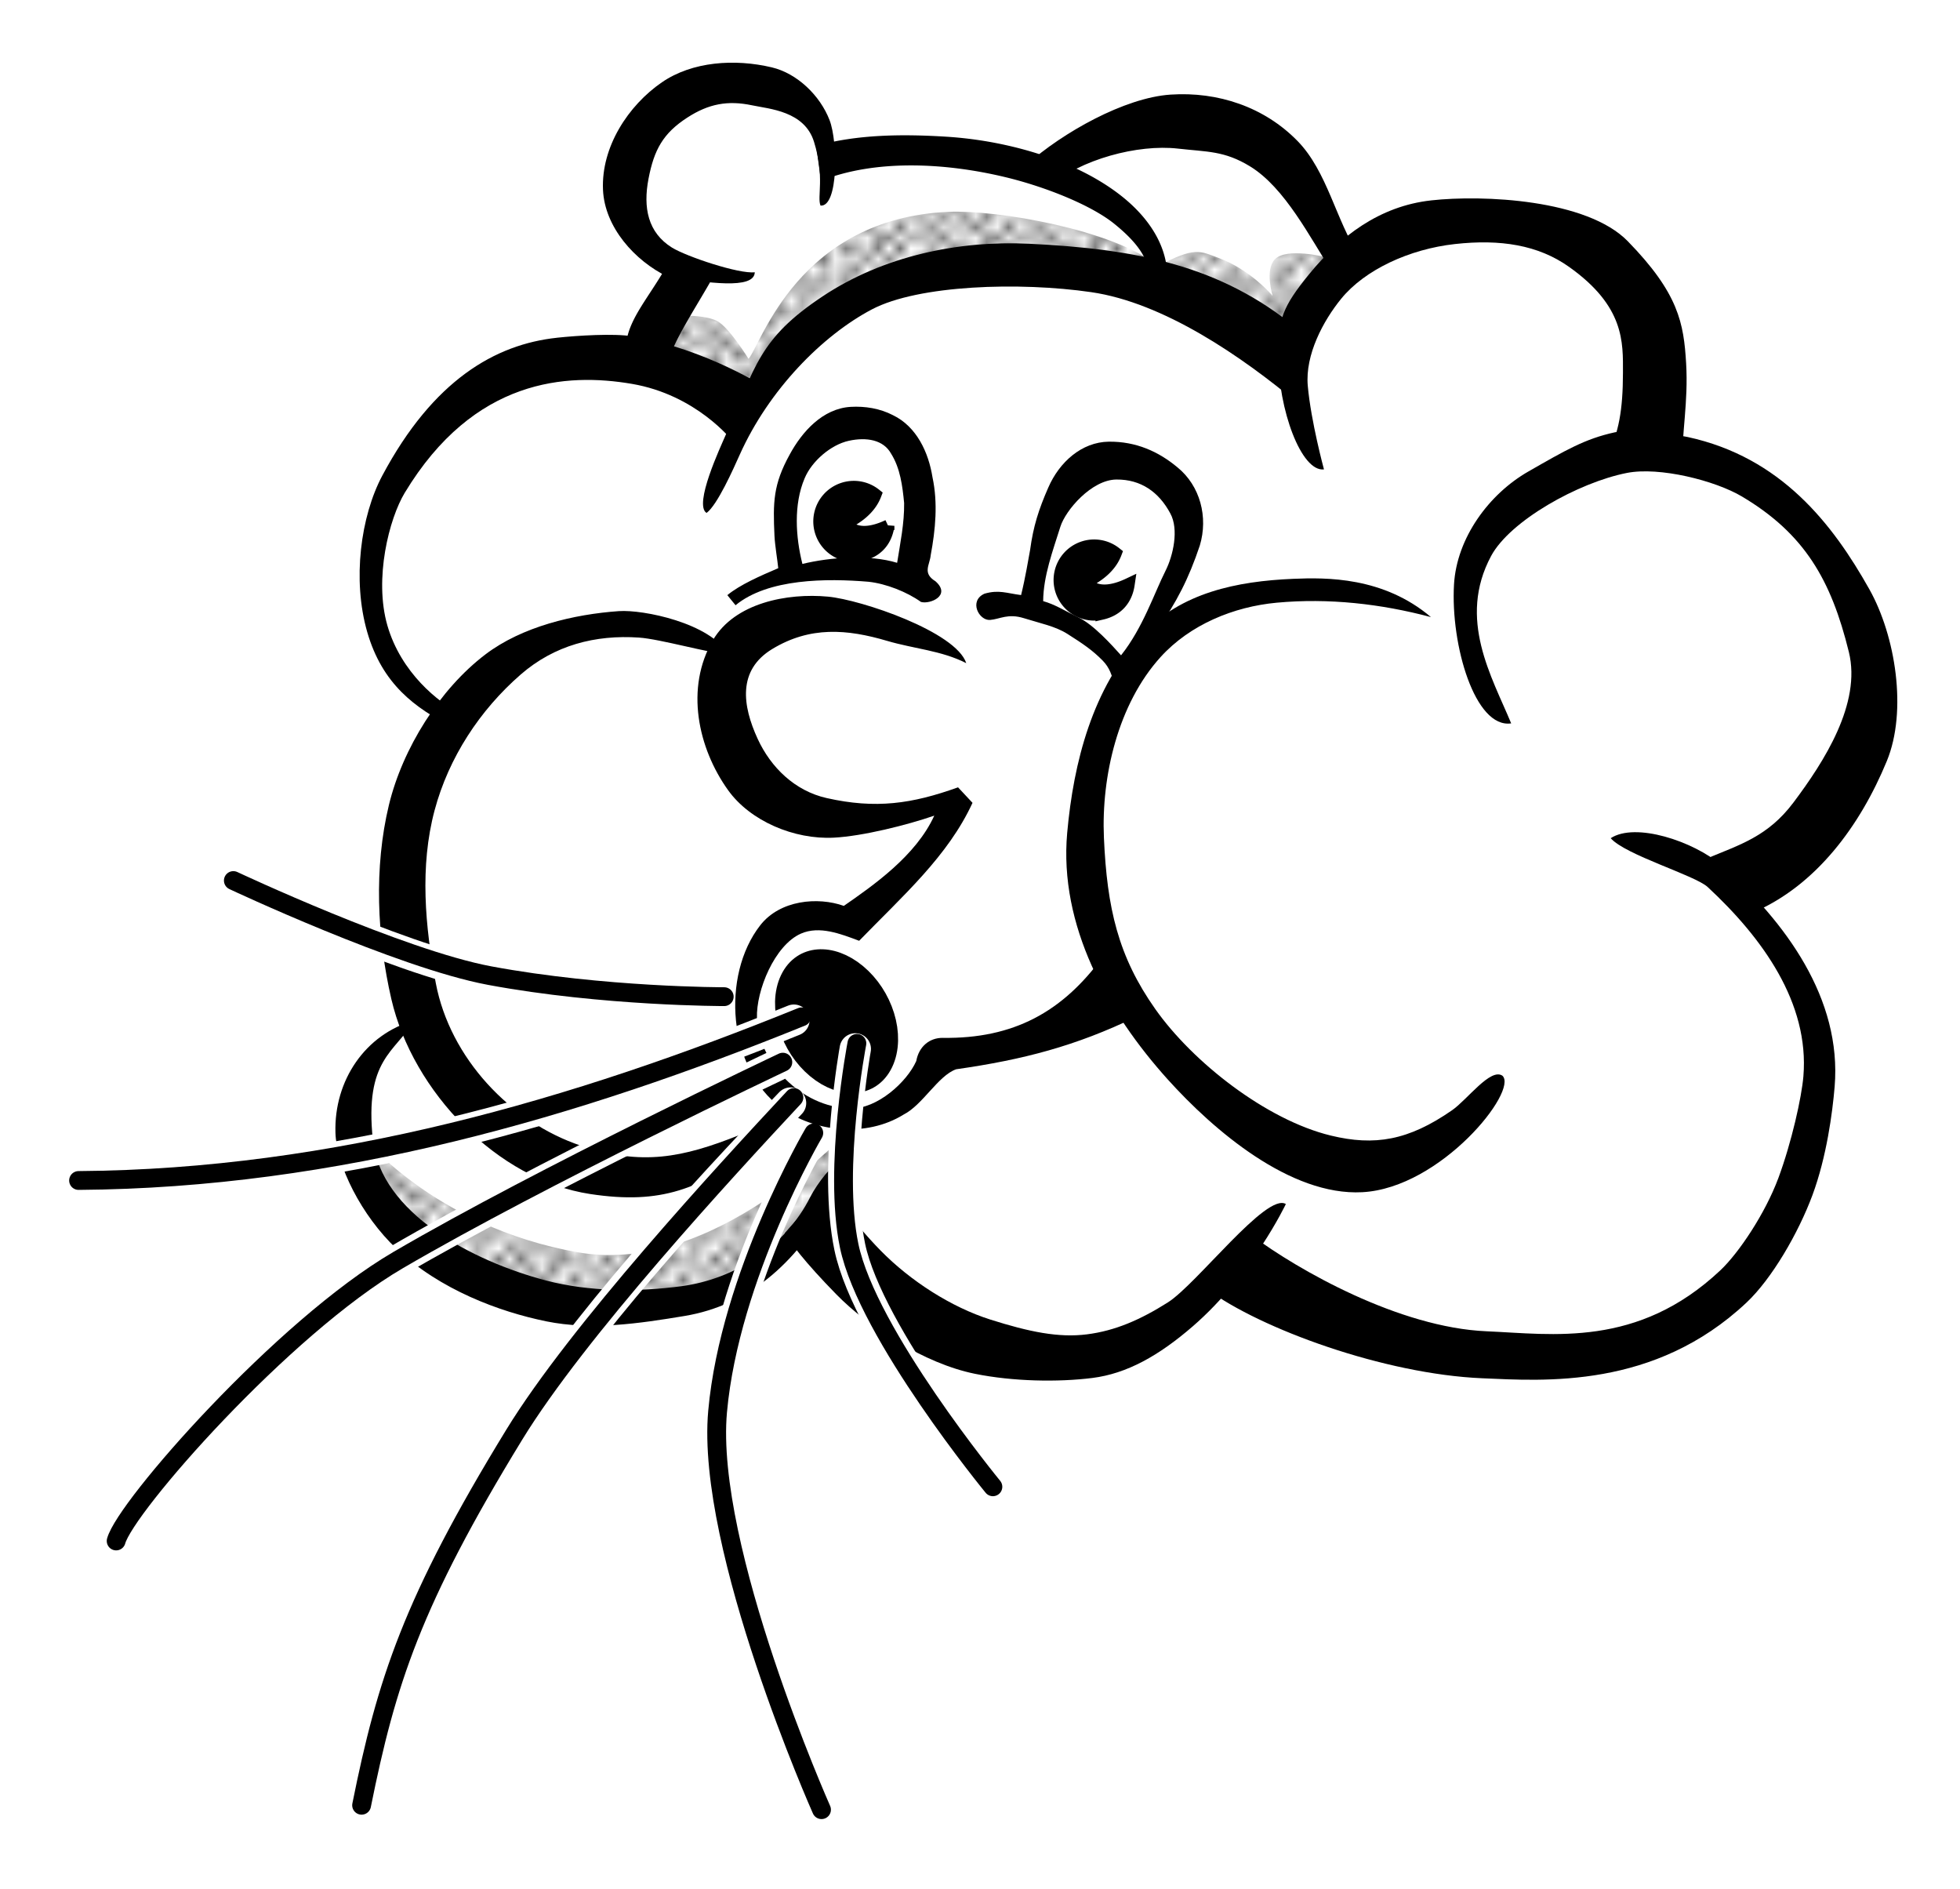
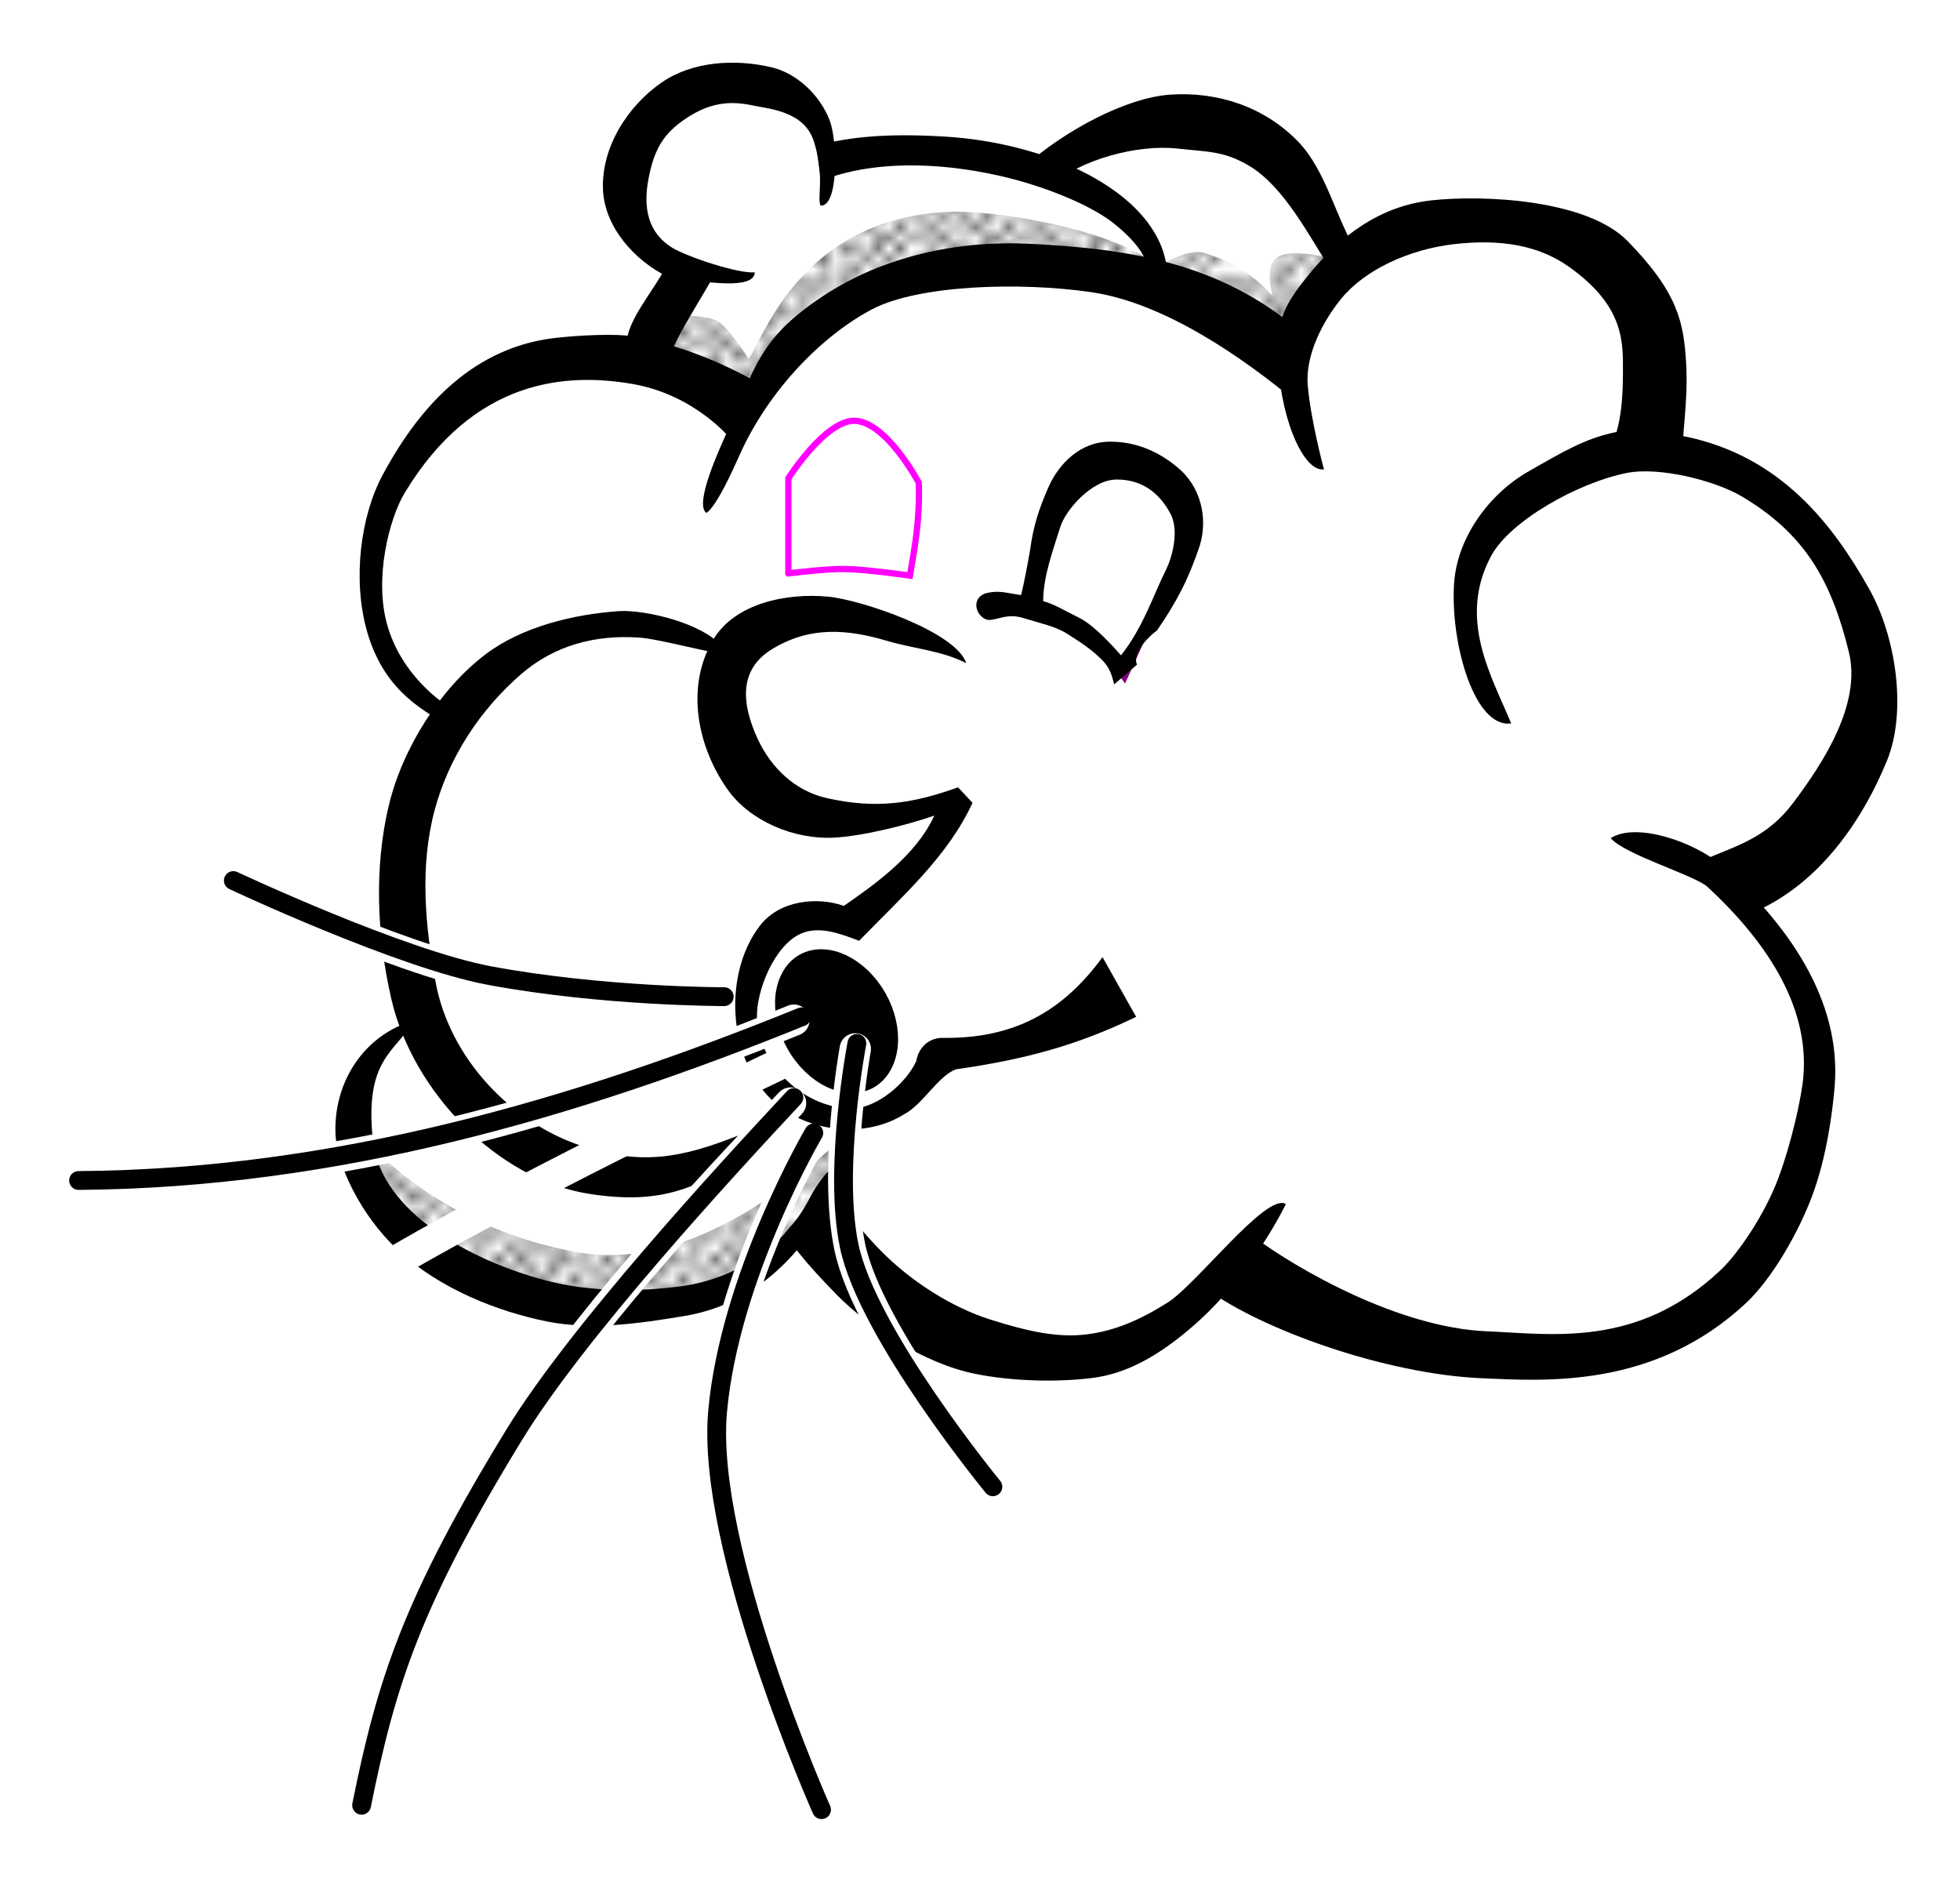
<svg xmlns="http://www.w3.org/2000/svg" xmlns:xlink="http://www.w3.org/1999/xlink" width="118.187" height="113.906" viewBox="0 0 110.8 106.787">
  <defs>
    <pattern xlink:href="#a" id="b" patternTransform="matrix(.613 0 0 .595 1.414 947.116)" />
    <pattern id="a" patternTransform="scale(10)" height="10" width="10" patternUnits="userSpaceOnUse">
      <circle r=".45" cy=".81" cx="2.567" />
      <circle r=".45" cy="2.33" cx="3.048" />
      <circle r=".45" cy="2.415" cx="4.418" />
      <circle r=".45" cy="3.029" cx="1.844" />
      <circle r=".45" cy="1.363" cx="6.08" />
      <circle r=".45" cy="4.413" cx="5.819" />
      <circle r=".45" cy="4.048" cx="4.305" />
      <circle r=".45" cy="3.045" cx="5.541" />
      <circle r=".45" cy="5.527" cx="4.785" />
      <circle r=".45" cy="5.184" cx="2.667" />
      <circle r=".45" cy="1.448" cx="7.965" />
      <circle r=".45" cy="5.049" cx="7.047" />
      <circle r=".45" cy=".895" cx="4.34" />
-       <circle r=".45" cy=".34" cx="7.125" />
      <circle r=".45" cy="1.049" cx="9.553" />
      <circle r=".45" cy="2.689" cx="7.006" />
      <circle r=".45" cy="2.689" cx="8.909" />
      <circle r=".45" cy="4.407" cx="9.315" />
      <circle r=".45" cy="3.87" cx="7.82" />
      <circle r=".45" cy="5.948" cx="8.27" />
      <circle r=".45" cy="7.428" cx="7.973" />
      <circle r=".45" cy="8.072" cx="9.342" />
      <circle r=".45" cy="9.315" cx="8.206" />
      <circle r=".45" cy="9.475" cx="9.682" />
      <circle r=".45" cy="6.186" cx="9.688" />
      <circle r=".45" cy="6.296" cx="3.379" />
      <circle r=".45" cy="8.204" cx="2.871" />
      <circle r=".45" cy="8.719" cx="4.59" />
      <circle r=".45" cy="9.671" cx="3.181" />
      <circle r=".45" cy="7.315" cx="5.734" />
      <circle r=".45" cy="6.513" cx="6.707" />
      <circle r=".45" cy="9.67" cx="5.73" />
      <circle r=".45" cy="8.373" cx="6.535" />
      <circle r=".45" cy="7.154" cx="4.37" />
      <circle r=".45" cy="7.25" cx=".622" />
      <circle r=".45" cy="5.679" cx=".831" />
      <circle r=".45" cy="8.519" cx="1.257" />
      <circle r=".45" cy="6.877" cx="1.989" />
      <circle r=".45" cy="3.181" cx=".374" />
      <circle r=".45" cy="1.664" cx="1.166" />
      <circle r=".45" cy=".093" cx="1.151" />
      <circle r=".45" cy="10.093" cx="1.151" />
      <circle r=".45" cy="4.451" cx="1.302" />
      <circle r=".45" cy="3.763" cx="3.047" />
    </pattern>
  </defs>
  <path d="M45.773 69.216s-3.475 3.431-5.73 4.066c-4.15 1.168-9.033 1.013-12.905-.884-3.26-1.598-7.08-4.505-7.247-8.132-.245-5.318 3.712-6.364 3.712-6.364-.243-5.498-3.101-9.787 1.871-17.126L22.262 38c-1.158-1-1.645-4.718-.936-8.998.337-2.034 4.668-7.793 7.05-8.046l8.308-.884 1.945-5.126c-1.992-1.057-2.911-1.95-3.307-3.1-1.035-3.01.14-3.744 1.664-5.24 1.669-1.636 3.765-1.856 5.709-1.913 2.169-.064 2.824 1.183 3.712 2.298l.177 1.944s4.95-.947 7.424-.707c1.652.16 4.773 1.414 4.773 1.414s5.9-3.284 9.016-2.828c5.188.759 8.132 7.955 8.132 7.955s5.796-3.106 8.839-2.652c3.572.534 7.428 2.766 9.015 6.01 1.065 2.177-.53 7.248-.53 7.248s4.973.824 6.894 2.299c2.8 2.149 5.27 5.353 5.834 8.838.506 3.133-.864 6.46-2.475 9.193-1.249 2.118-5.303 5.126-5.303 5.126s4.064 4.065 4.42 8.662c.29 3.762-.49 8-2.83 10.96-2.891 3.662-7.725 6.144-12.374 6.541-6.238.533-17.354-5.958-17.354-5.958s-4.068 4.559-6.864 5.251c-3.77.934-7.96-.326-11.49-1.944-2.435-1.116-5.938-5.127-5.938-5.127z" fill="#fff" fill-rule="evenodd" stroke="#0f0" stroke-width=".354" />
  <path style="marker:none" d="M49.97 56.665c.655 1.526.382 3.876-1.054 4.492-1.435.616-3.49-.736-4.144-2.261-.654-1.525-.195-3.667 1.24-4.283 1.436-.616 3.304.527 3.959 2.052z" color="#000" overflow="visible" fill-rule="evenodd" stroke="red" stroke-width=".354" stroke-linecap="round" />
  <g fill="url(#b)" fill-rule="evenodd" transform="translate(2.566 -944.078)">
    <path d="M34.875 961.987s2.212-.259 3.125.25c.677.378 1.75 2.125 1.75 2.125.735-.875 2.817-7.934 11.313-8.312 2.711-.12 9.328 1.003 11.84 3.065 2.077-1.095 2.333-.863 3.434-.453 1.823.678 3.038 2.138 3.038 2.138s-.451-1.46.125-2.063c.663-.693 2.875-.125 2.875-.125l.625 1-2.875 4.5s-9.973-5.121-15.375-5.125c-5.858-.004-10.125 1.563-15.375 8.25L34 964.487z" />
    <path d="M36.375 950.362s-1.505 3.878-.625 5.5c1.11 2.048 6.25 3.125 6.25 3.125l-3.5.625c-2.4.034-4.427-.586-5.5-2.875-.5-4.075.542-6.3 3.375-6.375zM84.875 971.112s2.725-5.815 1.75-8c-.89-1.995-3.296-3.078-5.375-3.75-2.498-.807-7.875-.125-7.875-.125s4.509-2.57 7-2.625c3.504-.078 7.473 1.359 9.625 4.125 1.949 2.505 1 8.625 1 8.625-2.172-.068-4.283.168-6.125 1.75zM38.5 980.237s-2.322-3.945-6.75-4c-3.759-.046-9.625 4.75-9.625 4.75s-1.226-1.898-1.375-3.625c-.29-3.348 2-9.5 2-9.5s-3.894 4.646-4.375 7.5c-.395 2.345.11 4.986 1.375 7 .775 1.235 3.5 2.625 3.5 2.625s2.907-3.8 5-4.75c2.058-.934 4.515-.956 6.75-.625 1.202.178 3.375 1.375 3.375 1.375zM20.5 996.987c1.238 4.623 3.615 12.25 9 13.125 2.26.368 6.822 2.858 12.75-3.875l-2.5-8.25c-2.134 3.67-1.222 7.213-.625 7.875.261 1.57-7.01 1.839-10.25.75-3.603-1.21-8.375-9.625-8.375-9.625zM92.5 970.112s5.709 4.308 7.042 8.03c.968 2.706-.394 5.505-1.08 7.537-1.124 3.334-7.837 5.808-7.837 5.808l5 2.25c4.425-1.104 5.08-3.659 6.875-7.25.284-.568 1.672-6.504-1.875-11.75-1.335-1.974-8.125-4.625-8.125-4.625zM47.25 1007.612c1.917-.794 3.833-2.002 5.75-1.875 3.295 0 5.391-1.394 7.375-2.375 2.212 5 8.05 8.173 12.375 8-4.57-3.037-8.758-6.553-12-11.25-2.736 2.213-6.698 2.792-10.375 3.75zM38.75 988.612c1.137 3.687 4.414 4.355 7.71 4.03-1.54 1.105-2.668 2.181-4.21 2.845l3.125 1c3.204-2.492 4.776-4.712 6-6.875l-6 .625z" />
    <path d="M17.75 1008.112s4.112 5.3 12.375 6.75c8.153 1.432 16.125-7.75 16.125-7.75l-3.375 6.5s-1.62 3.58-9.125 4.25c-5.014.448-13.5-4-13.5-4-2.046-1.916-2.432-3.833-2.5-5.75z" />
    <path d="M44.875 1009.237c6.353 6.128 12.196 13.957 23.375 4-3.615 6.635-7.857 7.321-12.125 7.75-5.802-.57-9.353-4.288-13.625-7zM68.3 1013.87c13.43 3.333 27.793 2.201 31.575-10.008-.27 4.084-.631 9.167-3.875 13.25-5.842 4.074-10.324 3.16-15.25 3.875-4.322-1.77-9.001-2.29-12.45-7.117z" />
  </g>
  <path d="M44.566 32.409v-5.375s2.097-3.296 3.75-3.25c1.797.05 3.625 3.5 3.625 3.5.063 2.207-.242 3.682-.5 5.25 0 0-2.493-.363-3.75-.375-1.044-.01-3.125.25-3.125.25z" fill="#fff" fill-rule="evenodd" stroke="#f0f" stroke-width=".354" />
-   <path style="line-height:normal;text-indent:0;text-align:start;text-decoration-line:none;text-decoration-style:solid;text-decoration-color:#000;text-transform:none;block-progression:tb;white-space:normal;isolation:auto;mix-blend-mode:normal;solid-color:#000;solid-opacity:1" d="M48.088 22.996c-1.578.095-2.745 1.398-3.451 2.703-.927 1.687-.944 2.68-.855 4.595.025.522.17 1.383.213 1.82-1.018.436-2.163.933-2.878 1.524l.464.571c1.833-1.513 5.15-1.527 7.525-1.327.975.107 2.156.567 2.957 1.14.51.147 1.73-.364.82-1.168-.755-.463-.324-.914-.27-1.472.27-1.45.413-2.948.102-4.404-.222-1.404-.895-2.867-2.238-3.513-.731-.379-1.571-.516-2.389-.469zm2.28 2.635c.526.831.65 1.843.743 2.802.015 1.138-.219 2.259-.396 3.378-1.565-.48-3.778-.321-5.355.063-.383-1.519-.506-3.361.128-4.845.404-.964 1.479-1.891 2.49-2.114 1.012-.224 1.96-.053 2.39.716z" color="#000" font-weight="400" font-family="sans-serif" overflow="visible" fill-rule="evenodd" />
  <path d="M57.941 34.284l1.625-6.25s2.112-2.97 4.75-2c3.468 1.273 2.875 4.25 2.875 4.25l-3.625 8s-1.741-2.38-2.875-3.125c-.847-.558-2.75-.875-2.75-.875z" fill="#fff" fill-rule="evenodd" stroke="purple" stroke-width=".354" />
  <path style="line-height:normal;text-indent:0;text-align:start;text-decoration-line:none;text-decoration-style:solid;text-decoration-color:#000;text-transform:none;block-progression:tb;white-space:normal;isolation:auto;mix-blend-mode:normal;solid-color:#000;solid-opacity:1" d="M59.26 27.557c-.546 1.25-.845 2.183-1.027 3.523-.094.5-.264 1.555-.51 2.554-.832-.107-1.249-.312-2.066-.08-.908.407-.316 1.534.315 1.485.56-.046 1.004-.382 1.912-.098.916.288 1.771.452 2.454.885.903.573 1.413.921 1.986 1.499.415.418.538.867.662 1.356l1.29-1.117c-.267-.546.477-1.455 1.126-1.924 1.125-1.635 1.787-2.908 2.424-4.805.486-1.614.016-3.38-1.258-4.415-1.072-.9-2.356-1.474-3.887-1.456-1.532.02-2.797 1.155-3.42 2.593zm6.896 1.457c.503.909.157 2.404-.265 3.24-.646 1.281-1.278 3.225-2.517 4.785-.507-.564-1.548-1.727-2.398-2.138-.808-.39-1.316-.73-2.005-.925.01-1.422.549-2.851.972-4.204.296-.943 1.77-2.656 3.166-2.669 1.395-.013 2.406.714 3.047 1.91zM40.3 36.184c-1.581 2.7-.847 6.1.862 8.481 1.252 1.743 3.73 2.795 5.973 2.68 1.629-.083 4.14-.712 5.68-1.244-1.037 2.274-3.46 3.952-5.113 5.1-1.477-.525-3.61-.331-4.724 1.095-2.216 2.836-1.837 8.09 1.176 10.313 1.874 1.382 4.811 1.7 6.928.387 1.084-.55 1.95-2.201 2.97-2.56 3.799-.543 6.767-1.316 10.174-2.964l-1.9-3.373c-2.267 3.1-5.036 4.616-9.023 4.562-.76-.011-1.362.496-1.506 1.31-.53 1.19-2.21 2.711-3.71 2.68-2.835-.059-5.213-2.648-5.296-5.114-.052-1.543.996-4.113 2.485-4.768 1.048-.46 2.245.013 3.292.405 2.482-2.555 5.023-4.788 6.409-7.797l-.818-.876c-2.612.938-4.658 1.23-7.43.606-1.796-.404-3.152-1.73-3.895-3.34-.871-1.89-1.147-3.891.822-5.084 2.144-1.299 4.232-1.127 6.494-.46 1.515.448 3.065.542 4.473 1.259-.582-1.775-5.934-3.583-7.816-3.759-2.308-.215-5.27.35-6.507 2.461z" color="#000" font-weight="400" font-family="sans-serif" overflow="visible" fill-rule="evenodd" />
-   <path style="line-height:normal;text-indent:0;text-align:start;text-decoration-line:none;text-decoration-style:solid;text-decoration-color:#000;text-transform:none;block-progression:tb;white-space:normal;isolation:auto;mix-blend-mode:normal;solid-color:#000;solid-opacity:1" d="M35 34.54c-2.562.178-5.486.876-7.553 2.443-2.587 1.961-4.69 5.321-5.461 8.513-.852 3.53-.675 7.46.138 10.976 1.207 5.213 5.989 10.218 11.24 11.015 4.083.62 6.154-.321 9.363-2.523.923-.634 2.577-2.118 2.504-2.524-.674.278-2.656 1.406-3.44 1.718-3.217 1.278-5.511 1.744-8.935.603-4.007-1.336-7.419-4.968-8.22-9.193-.607-3.203-.914-6.602-.068-9.768.796-2.978 2.554-5.664 4.871-7.679 1.897-1.649 4.208-2.255 6.689-2.084 1.194.083 3.914.867 5.066.961-1.059-1.801-4.858-2.55-6.194-2.457zM73.1 32.716c-3.17.134-6.343.776-8.537 3.15-2.807 3.038-3.875 7.21-4.234 11.208-.47 5.238 2.284 10.16 5.678 13.929 2.594 2.88 6.932 6.598 11.004 6.381 4.448-.237 8.842-5.746 7.92-6.586-.675-.453-1.98 1.354-2.847 1.955-2.468 1.713-4.381 2.029-6.852 1.43-3.646-.885-7.8-4.141-9.922-7.149-2.098-2.973-2.73-5.7-2.905-9.69-.151-3.464.794-7.549 3.201-10.205 1.664-1.835 4.133-2.85 6.575-3.075 2.924-.27 5.884.061 8.712.815-2.696-2.287-5.927-2.243-7.793-2.163zM58.174 13.777c-4.004-.193-8.243.694-11.67 2.973-3.584 2.382-3.805 3.954-5.483 7.842-.286.664-1.82 3.93-1.08 4.4.608-.44 1.517-2.489 1.873-3.284 1.649-3.682 4.68-6.75 7.476-8.222 2.633-1.386 8.357-1.56 12.392-.974 4.1.594 8.513 3.629 11.701 6.294l-.038-4.22c-4.341-3.592-9.107-4.517-15.171-4.809z" color="#000" font-weight="400" font-family="sans-serif" overflow="visible" fill-rule="evenodd" />
+   <path style="line-height:normal;text-indent:0;text-align:start;text-decoration-line:none;text-decoration-style:solid;text-decoration-color:#000;text-transform:none;block-progression:tb;white-space:normal;isolation:auto;mix-blend-mode:normal;solid-color:#000;solid-opacity:1" d="M35 34.54c-2.562.178-5.486.876-7.553 2.443-2.587 1.961-4.69 5.321-5.461 8.513-.852 3.53-.675 7.46.138 10.976 1.207 5.213 5.989 10.218 11.24 11.015 4.083.62 6.154-.321 9.363-2.523.923-.634 2.577-2.118 2.504-2.524-.674.278-2.656 1.406-3.44 1.718-3.217 1.278-5.511 1.744-8.935.603-4.007-1.336-7.419-4.968-8.22-9.193-.607-3.203-.914-6.602-.068-9.768.796-2.978 2.554-5.664 4.871-7.679 1.897-1.649 4.208-2.255 6.689-2.084 1.194.083 3.914.867 5.066.961-1.059-1.801-4.858-2.55-6.194-2.457zM73.1 32.716zM58.174 13.777c-4.004-.193-8.243.694-11.67 2.973-3.584 2.382-3.805 3.954-5.483 7.842-.286.664-1.82 3.93-1.08 4.4.608-.44 1.517-2.489 1.873-3.284 1.649-3.682 4.68-6.75 7.476-8.222 2.633-1.386 8.357-1.56 12.392-.974 4.1.594 8.513 3.629 11.701 6.294l-.038-4.22c-4.341-3.592-9.107-4.517-15.171-4.809z" color="#000" font-weight="400" font-family="sans-serif" overflow="visible" fill-rule="evenodd" />
  <path style="line-height:normal;text-indent:0;text-align:start;text-decoration-line:none;text-decoration-style:solid;text-decoration-color:#000;text-transform:none;block-progression:tb;white-space:normal;isolation:auto;mix-blend-mode:normal;solid-color:#000;solid-opacity:1" d="M31.484 19.09c-3.493.374-6.996 2.401-9.869 7.785-1.229 2.303-1.707 5.901-.855 8.85.852 2.947 2.703 4.3 4.838 5.374l.422-.77c-1.241-.624-3.351-2.313-4.12-4.972-.768-2.659.1-6.045.98-7.504 3.921-6.487 9.178-6.779 12.833-6.158 3.655.62 5.67 3.203 5.67 3.203l1.988-2.94s-3.423-2.235-7.613-2.947c-1.048-.177-3.11-.046-4.274.078zM80.9 11.327c-2.924.324-5.15 2.034-6.894 4.17-1.51 1.852-1.752 2.557-1.75 4.54.002 3.133 1.315 6.647 2.589 6.494 0 0-.738-2.714-.916-4.73-.154-1.752.876-3.674 1.892-4.919 1.336-1.637 3.852-2.803 6.424-3.088 2.572-.286 4.71.052 6.452 1.288 3.144 2.23 3.054 4.257 3.05 5.988-.004 2.118-.236 3.394-.888 4.682l4.232.624c-.029-1.868.357-3.65.227-5.841-.134-2.26-.421-3.95-3.297-6.899-2.317-2.376-8.195-2.634-11.12-2.31z" color="#000" font-weight="400" font-family="sans-serif" overflow="visible" fill-rule="evenodd" />
  <path style="line-height:normal;text-indent:0;text-align:start;text-decoration-line:none;text-decoration-style:solid;text-decoration-color:#000;text-transform:none;block-progression:tb;white-space:normal;isolation:auto;mix-blend-mode:normal;solid-color:#000;solid-opacity:1" d="M91.285 24.435c-1.68.366-2.776 1.007-4.893 2.219-2.217 1.27-4.043 3.745-4.196 6.382-.198 3.429 1.19 8.15 3.232 7.85-1.095-2.644-3.045-5.89-1.136-9.458 1.065-1.99 4.929-4.154 7.67-4.696 1.849-.366 4.998.431 6.51 1.33 3.535 2.102 5.042 4.706 6.046 8.792.714 2.908-1.4 6.199-3.134 8.506-1.443 1.92-3.03 2.382-4.88 3.155l2.598 3.06c3.561-1.52 6.054-4.904 7.56-8.556 1.171-2.842.492-7.08-.986-9.713-2.084-3.712-5.005-7.462-10.267-8.605-.83-.18-3.29-.448-4.124-.266zM46.787 66.957l-2.42 2.737c.304.532 1.088 1.603 2.91 3.463 1.821 1.86 4.972 3.907 7.828 4.489 2.152.438 4.712.482 6.651.237 1.94-.245 3.747-1.25 5.682-2.927 3.358-2.91 5.252-6.903 5.252-6.903-1.091-.675-5.037 4.53-6.678 5.565-1.544.974-2.962 1.597-4.567 1.8-1.604.203-3.265-.14-5.457-.834-2.204-.698-4.516-2.176-6.209-3.904-1.692-1.729-2.89-3.544-2.992-3.723z" color="#000" font-weight="400" font-family="sans-serif" overflow="visible" fill-rule="evenodd" />
  <path style="line-height:normal;text-indent:0;text-align:start;text-decoration-line:none;text-decoration-style:solid;text-decoration-color:#000;text-transform:none;block-progression:tb;white-space:normal;isolation:auto;mix-blend-mode:normal;solid-color:#000;solid-opacity:1" d="M91.054 47.375c.816.944 4.768 2.1 5.479 2.758 3.09 2.864 5.76 6.548 5.414 10.701-.098 1.18-.664 3.724-1.412 5.743-.749 2.018-2.244 4.246-3.286 5.226-4.68 4.4-9.486 3.599-13.206 3.442-4.95-.209-10.666-3.47-13.258-5.4l-2.56 3.014c3.016 2.246 10.041 4.808 15.565 5.041 3.496.148 9.731.62 14.94-4.276 1.431-1.346 2.93-3.922 3.73-6.078.8-2.157 1.131-4.664 1.253-6.123.417-4.993-2.795-9.323-6.393-12.52-1.607-1.369-4.876-2.441-6.266-1.528z" color="#000" font-weight="400" font-family="sans-serif" overflow="visible" fill-rule="evenodd" />
-   <path style="marker:none" d="M63.79 33.033c-.125.842-.625 1.438-1.506 1.64a1.938 1.938 0 11.775-3.406c-.309.812-1.049 1.321-1.707 1.641.646.778 1.73.46 2.438.125zM50.207 29.72c-.125.842-.625 1.438-1.506 1.64a1.938 1.938 0 11.775-3.405c-.309.811-1.049 1.32-1.707 1.64.646.779 1.73.461 2.438.126z" color="#000" overflow="visible" fill-rule="evenodd" stroke="#000" stroke-width=".709" stroke-linecap="round" />
  <g transform="translate(1.316 -937.328)">
    <ellipse transform="matrix(.769 .639 -.433 .901 0 0)" ry="2.555" rx="3.18" cy="758.915" cx="487.108" style="marker:none" color="#000" overflow="visible" fill="none" stroke="#000" stroke-width="1.799" stroke-linecap="round" />
    <path d="M29.56 1012.01c2.57.523 5.25.125 7.826-.303 3.648-.607 6.253-3.006 8.123-6.254.411-.716 1.168-2.206.661-2.413-.333-.064-1.305 1.193-1.686 1.952-1.396 2.78-4.232 4.624-7.268 5.032-2.473.333-5.236.318-7.673-.323-4.12-1.085-9.338-3.793-9.78-7.933-.49-4.595 1.269-4.953 2.339-6.762-2.754.767-4.543 3.38-4.455 6.344.054 1.825 1.445 4.67 3.47 6.575 2.444 2.298 5.783 3.542 8.443 4.084z" style="line-height:normal;text-indent:0;text-align:start;text-decoration-line:none;text-decoration-style:solid;text-decoration-color:#000;text-transform:none;block-progression:tb;white-space:normal;isolation:auto;mix-blend-mode:normal;solid-color:#000;solid-opacity:1" color="#000" font-weight="400" font-family="sans-serif" overflow="visible" fill-rule="evenodd" />
    <path d="M39.088 993.785s-6.505-.116-12.937-1.312c-5.068-.942-14.438-5.438-14.438-5.438M43.563 994.989c-12.763 5.176-25.882 8.958-40.438 9.062M43.374 999.674c-4.895 5.096-12.098 12.938-15.563 18.75-5.67 9.513-7.344 13.968-8.75 20.938" fill="none" stroke="#fff" stroke-width="1.772" stroke-linecap="round" />
    <path d="M44 994.8c-12.763 5.176-26.32 9.146-40.875 9.25M43.563 999.362c-3.96 4.247-12.241 13.225-15.813 19.063-5.78 9.447-7.22 13.968-8.625 20.937" fill="none" stroke="#000" stroke-width="1.063" stroke-linecap="round" />
    <path d="M42.591 997.548s-13.355 6.302-21.5 11.062c-6.522 3.812-15.411 14-15.937 15.938" fill="none" stroke="#fff" stroke-width="1.772" stroke-linecap="round" />
-     <path d="M42.938 997.362s-13.606 6.427-21.75 11.188c-6.523 3.812-15.412 13.937-15.938 15.875" fill="none" stroke="#000" stroke-width="1.063" stroke-linecap="round" />
    <path d="M44.493 1001.8s-4.559 7.688-5.25 15.375c-.694 7.72 5.875 22.5 5.875 22.5" fill="none" stroke="#fff" stroke-width="1.772" stroke-linecap="round" />
    <path d="M44.688 1001.362s-4.747 8.064-5.438 15.75c-.694 7.72 5.875 22.5 5.875 22.5M39.625 993.66s-6.818.009-13.25-1.188c-5.068-.942-14.5-5.375-14.5-5.375" fill="none" stroke="#000" stroke-width="1.063" stroke-linecap="round" />
    <path d="M47.034 996.613s-1.23 6.78-.313 11.188c1.04 5 8.125 13.625 8.125 13.625" fill="none" stroke="#fff" stroke-width="1.772" stroke-linecap="round" />
    <path d="M47.125 996.3s-1.355 7.03-.438 11.437c1.041 5 8.126 13.625 8.126 13.625" fill="none" stroke="#000" stroke-width="1.063" stroke-linecap="round" />
  </g>
  <path style="line-height:normal;text-indent:0;text-align:start;text-decoration-line:none;text-decoration-style:solid;text-decoration-color:#000;text-transform:none;block-progression:tb;white-space:normal;isolation:auto;mix-blend-mode:normal;solid-color:#000;solid-opacity:1" d="M38.253 14.22c-.23.292-.43.578-.587.852-1 1.75-2.066 2.89-2.262 4.273l2.46.947c.12-.844 1.392-2.789 2.33-4.43.145-.252.318-.512.51-.773-1.193-.215-1.71-.508-2.451-.869zm8.157-4c3.051-1.219 6.99-1.034 10.44-.203 2.218.534 4.82 1.564 6.144 2.635 1.324 1.071 2.076 2.089 1.957 3.27l1.014.177c.193-1.923-.873-3.648-2.48-4.949-1.608-1.3-3.8-2.272-6.221-2.855a22.024 22.024 0 00-3.772-.569c-2.45-.152-5.052-.135-7.352.52z" color="#000" font-weight="400" font-family="sans-serif" overflow="visible" fill-rule="evenodd" />
  <path style="line-height:normal;text-indent:0;text-align:start;text-decoration-line:none;text-decoration-style:solid;text-decoration-color:#000;text-transform:none;block-progression:tb;white-space:normal;isolation:auto;mix-blend-mode:normal;solid-color:#000;solid-opacity:1" d="M37.413 4.655c-1.902 1.31-3.434 3.65-3.325 6.077.094 2.101 1.784 4.007 3.668 4.915 2.204.324 4.886.742 4.912-.259-.888.108-3.842-.879-4.68-1.393-1.366-.85-1.64-2.26-1.328-3.887.313-1.636.817-2.573 2.2-3.466 1.21-.782 2.29-.977 3.655-.69.98.208 2.964.324 3.502 2.065.617 1.993.163 3.106.367 3.603 1.01.092.99-3.583.514-4.825-.534-1.393-1.831-2.648-3.27-2.988-2.09-.495-4.493-.337-6.215.848zM66.176 5.347c-2.619.173-6.127 2.167-8.113 3.938l1.257 1.248c1.767-1.525 4.995-2.392 7.268-2.134 1.676.19 2.623.12 4.066.997 1.99 1.21 3.401 4.041 4.657 5.975l1.511-.924c-1.3-1.996-1.794-4.765-3.474-6.48-1.877-1.92-4.489-2.797-7.172-2.62z" color="#000" font-weight="400" font-family="sans-serif" overflow="visible" fill-rule="evenodd" />
</svg>